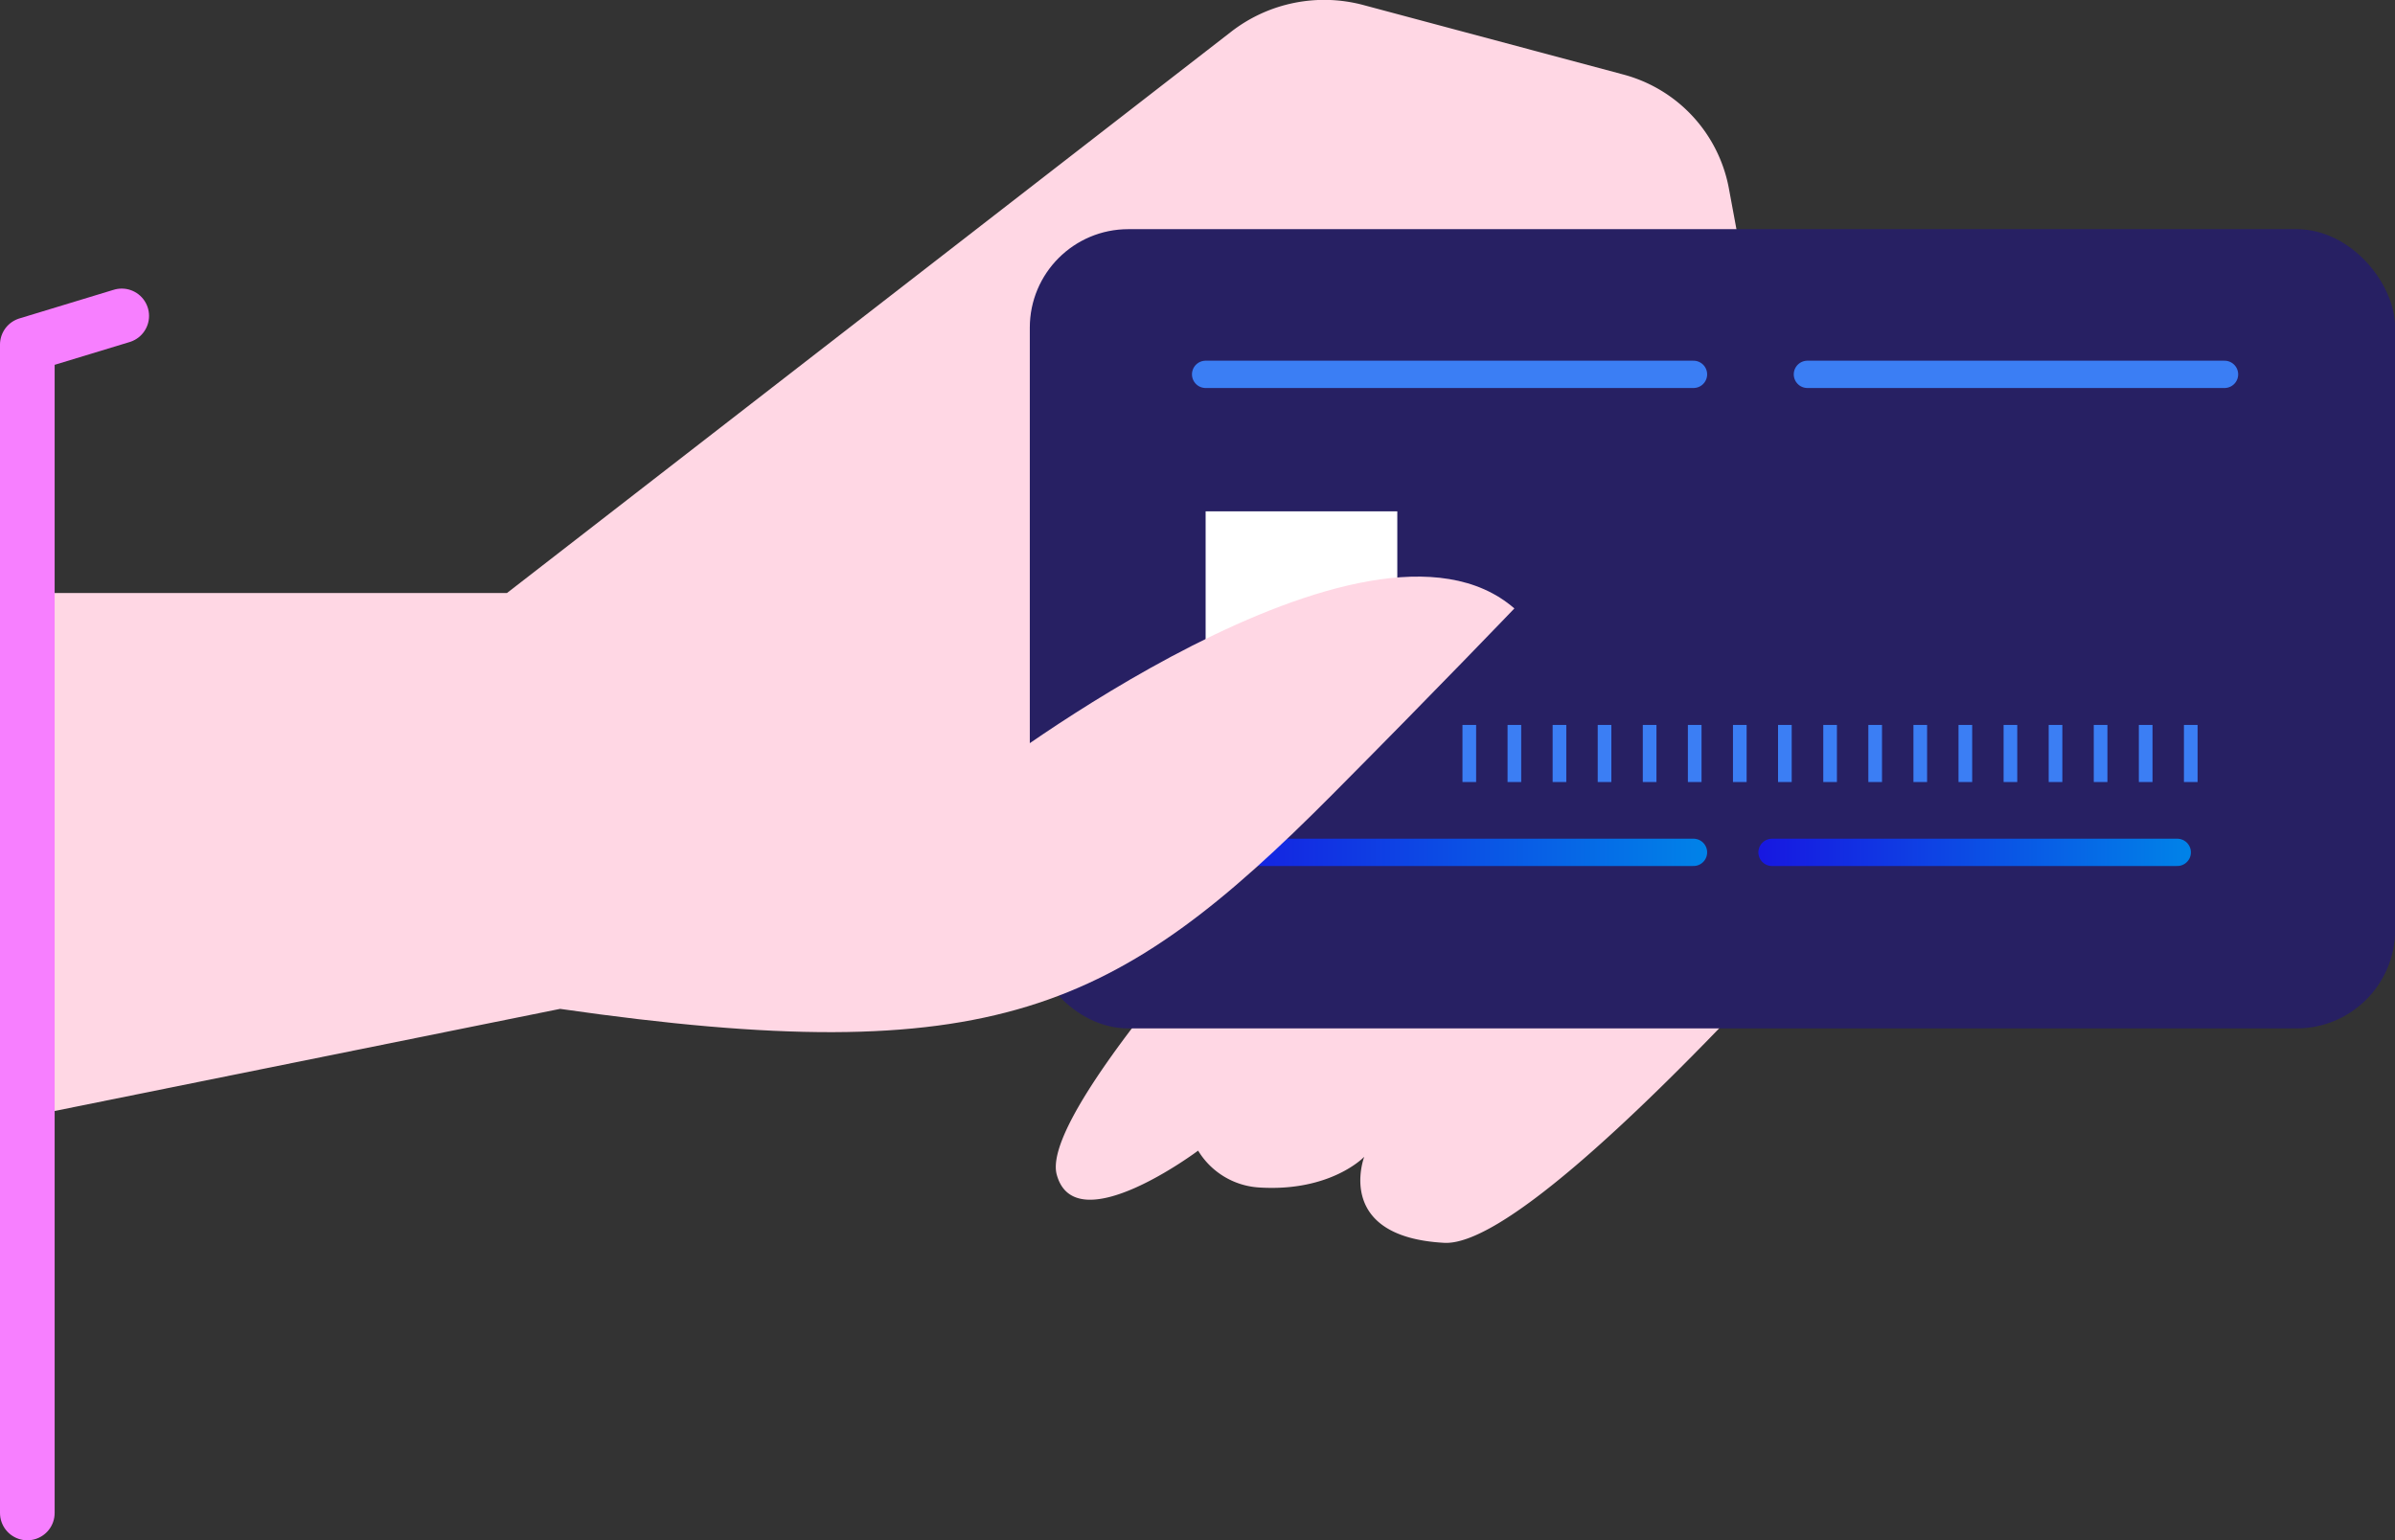
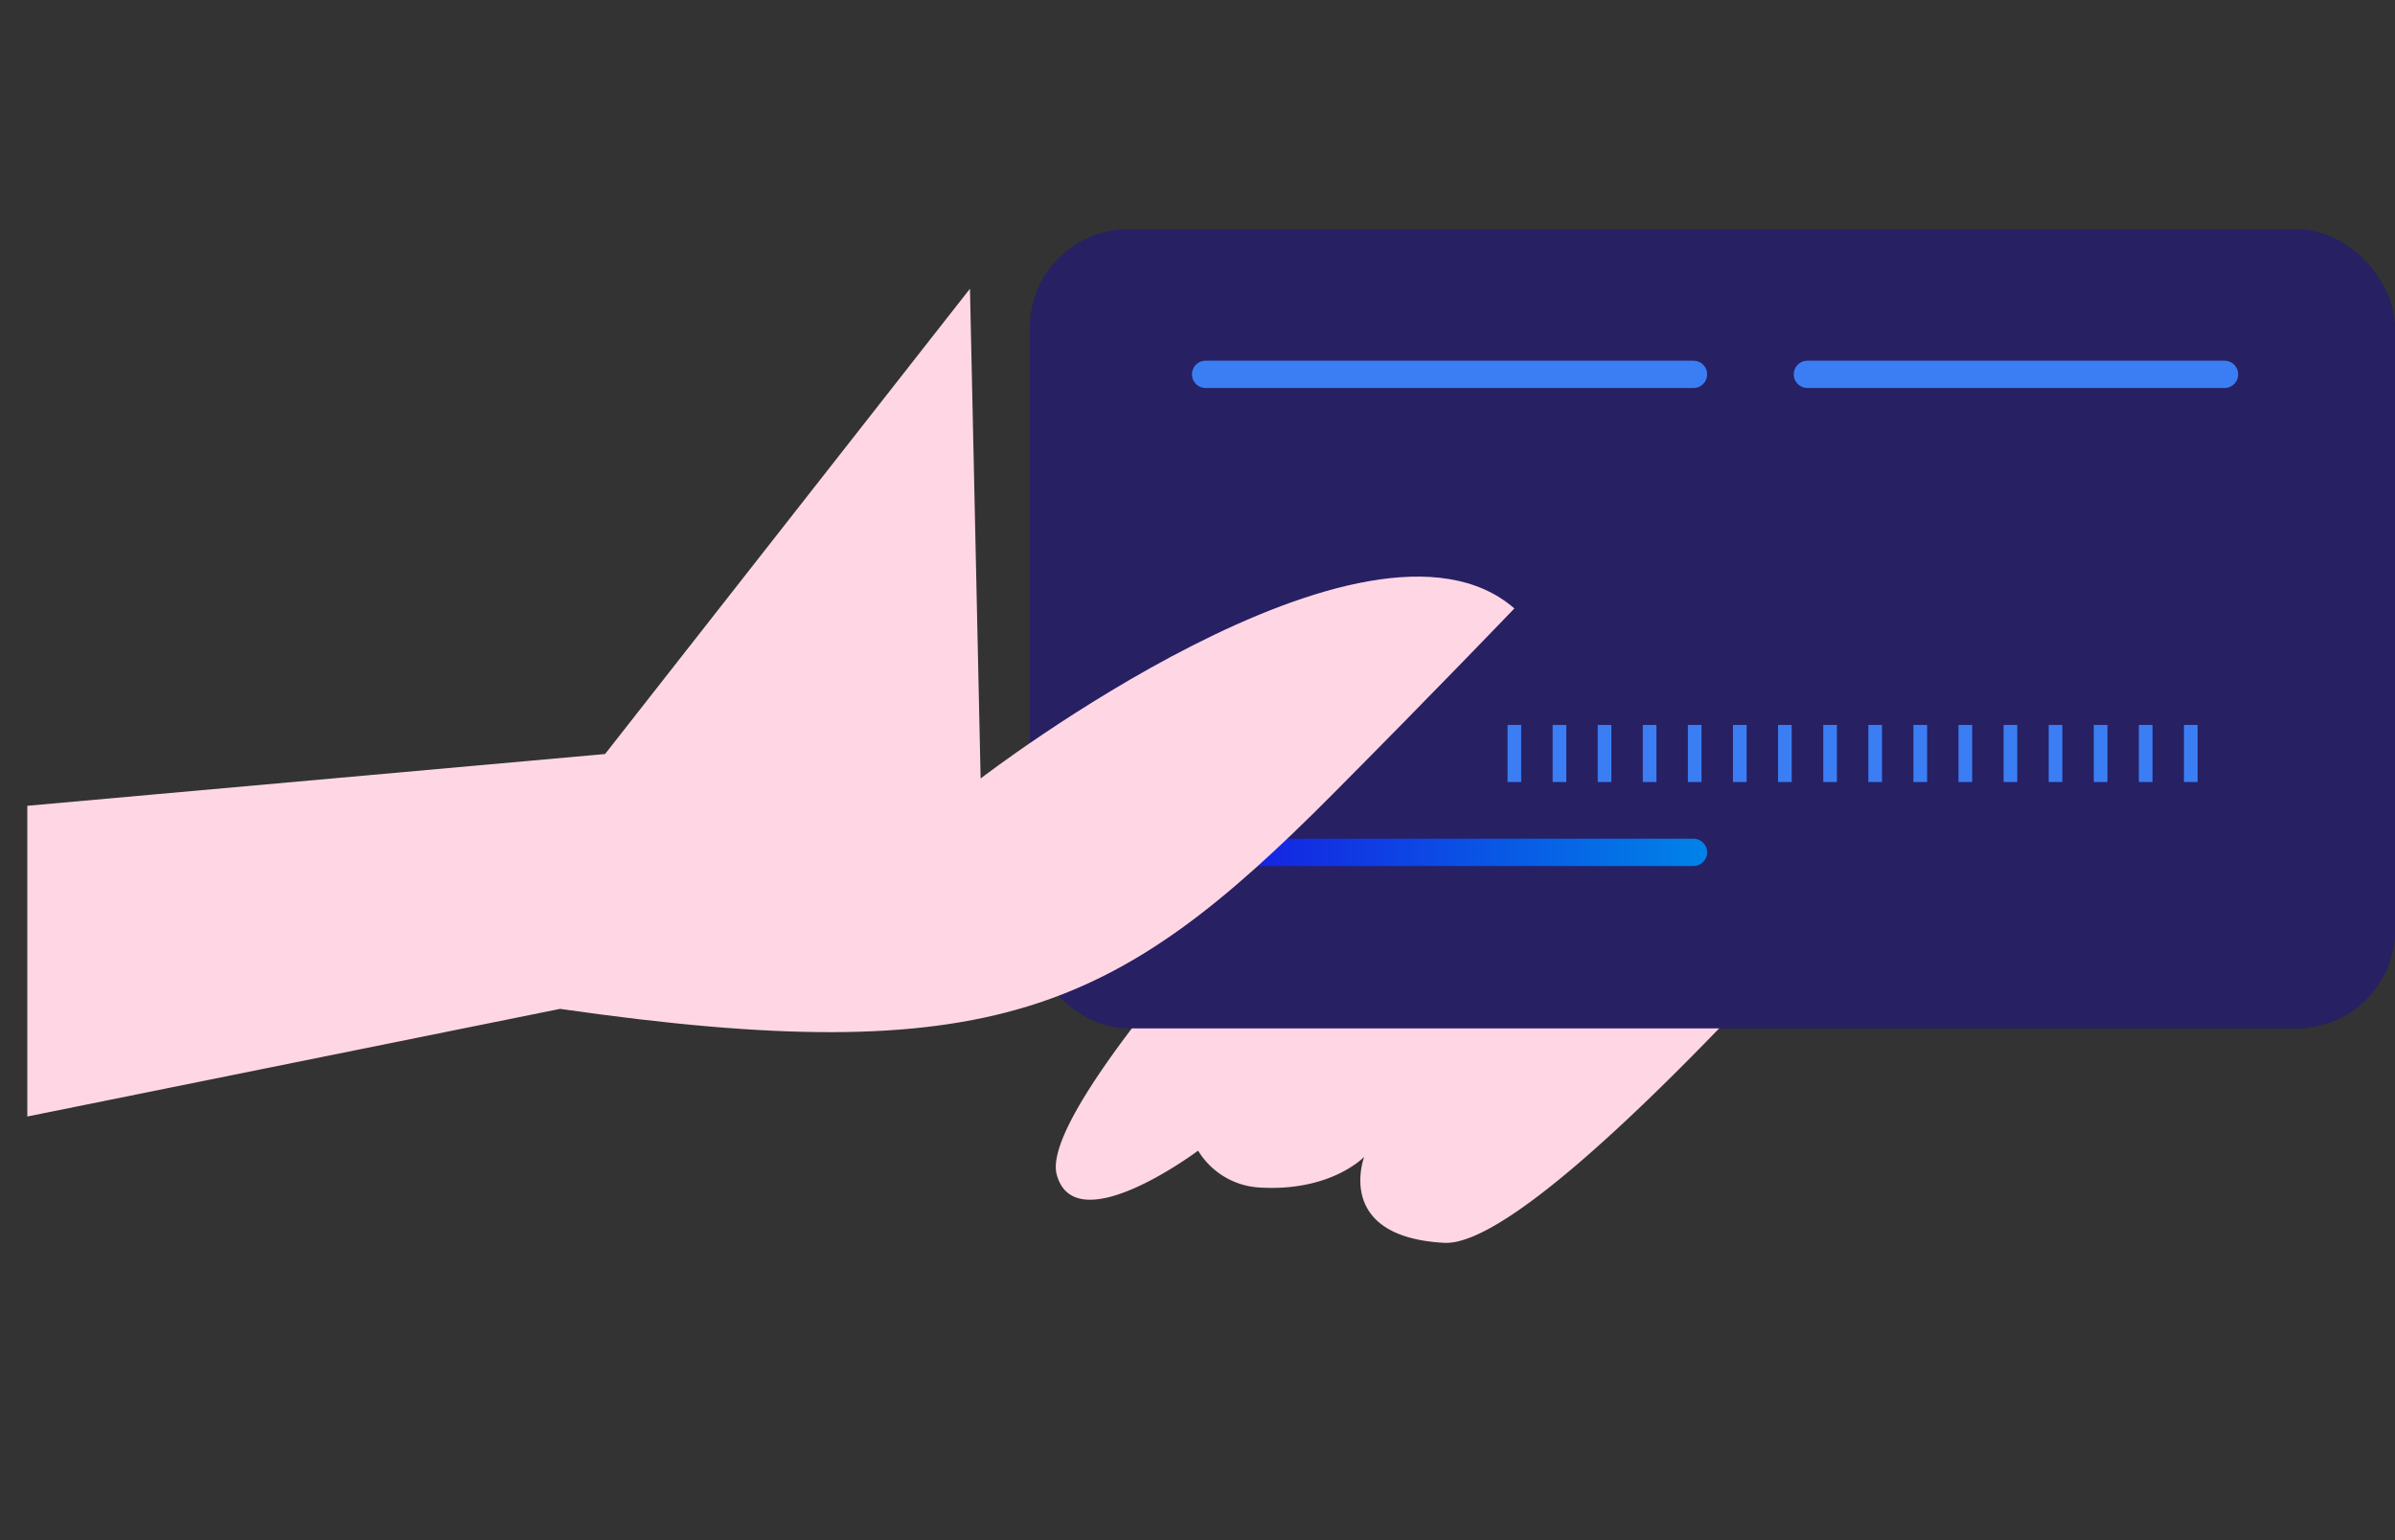
<svg xmlns="http://www.w3.org/2000/svg" xmlns:xlink="http://www.w3.org/1999/xlink" viewBox="0 0 175.31 112.78">
  <rect x="0" y="0" width="175.31" height="112.78" fill="#333333" stroke="none" />
  <defs>
    <style>.cls-1{fill:#ffd7e4;}.cls-2{fill:#272063;}.cls-3{fill:#fff;}.cls-4,.cls-5,.cls-6,.cls-7,.cls-8{fill:none;}.cls-4,.cls-8{stroke:#3b7ef4;}.cls-4,.cls-5,.cls-6,.cls-7{stroke-linecap:round;stroke-linejoin:round;}.cls-4,.cls-5,.cls-6{stroke-width:2px;}.cls-5{stroke:url(#linear-gradient);}.cls-6{stroke:url(#linear-gradient-2);}.cls-7{stroke:#f77fff;stroke-width:4px;}.cls-8{stroke-miterlimit:10;}</style>
    <linearGradient id="linear-gradient" x1="87.25" y1="62.41" x2="124.96" y2="62.41" gradientUnits="userSpaceOnUse">
      <stop offset="0" stop-color="#1717e1" />
      <stop offset="1" stop-color="#0083e8" />
    </linearGradient>
    <linearGradient id="linear-gradient-2" x1="128.71" y1="62.41" x2="160.37" y2="62.41" xlink:href="#linear-gradient" />
  </defs>
  <title>clear pyments</title>
  <g id="Layer_2" data-name="Layer 2">
    <g id="Layer_1-2" data-name="Layer 1">
      <path class="cls-1" d="M144.42,54.53S113.81,91.44,105.71,91s-5.85-6.3-5.85-6.3-2.42,2.57-7.66,2.25a5.62,5.62,0,0,1-4.5-2.7S78.7,91,77.35,86s18-25.21,18-25.21l19.36-27Z" />
-       <path class="cls-1" d="M87.08,71.78l19.36-27L73.3,63.52,21.81,66.83,2,65V43.42H37.11l53-41.09A11.11,11.11,0,0,1,99.84.38l19,5.08a10.64,10.64,0,0,1,7.71,8.33l9.58,51.69" />
      <rect class="cls-2" x="75.38" y="16.78" width="99.94" height="58.52" rx="7.21" ry="7.21" />
-       <rect class="cls-3" x="88.25" y="37.44" width="14.03" height="13.07" />
      <line class="cls-4" x1="88.25" y1="27.41" x2="123.96" y2="27.41" />
      <line class="cls-5" x1="88.25" y1="62.41" x2="123.96" y2="62.41" />
-       <line class="cls-6" x1="129.71" y1="62.41" x2="159.37" y2="62.41" />
      <line class="cls-4" x1="132.3" y1="27.41" x2="162.83" y2="27.41" />
      <path class="cls-1" d="M41,73.87,2,81.75V59l42.29-3.79L71,21.14,71.78,57S100.1,35.2,110.85,44.55c0,0-5.49,5.74-13.3,13.6C81.71,74.09,72.64,78.42,41,73.87Z" />
-       <polyline class="cls-7" points="8.91 23.13 2 25.23 2 110.78" />
-       <line class="cls-8" x1="107.55" y1="53.08" x2="107.55" y2="57.26" />
      <line class="cls-8" x1="110.85" y1="53.08" x2="110.85" y2="57.26" />
      <line class="cls-8" x1="114.15" y1="53.08" x2="114.15" y2="57.26" />
      <line class="cls-8" x1="117.45" y1="53.08" x2="117.45" y2="57.26" />
      <line class="cls-8" x1="120.75" y1="53.08" x2="120.75" y2="57.26" />
      <line class="cls-8" x1="124.05" y1="53.08" x2="124.05" y2="57.26" />
      <line class="cls-8" x1="127.35" y1="53.08" x2="127.35" y2="57.26" />
      <line class="cls-8" x1="130.65" y1="53.08" x2="130.65" y2="57.26" />
      <line class="cls-8" x1="133.96" y1="53.08" x2="133.96" y2="57.26" />
      <line class="cls-8" x1="137.26" y1="53.08" x2="137.26" y2="57.26" />
      <line class="cls-8" x1="140.56" y1="53.08" x2="140.56" y2="57.26" />
      <line class="cls-8" x1="143.86" y1="53.08" x2="143.86" y2="57.26" />
      <line class="cls-8" x1="147.16" y1="53.08" x2="147.16" y2="57.26" />
      <line class="cls-8" x1="150.46" y1="53.08" x2="150.46" y2="57.26" />
      <line class="cls-8" x1="153.76" y1="53.08" x2="153.76" y2="57.26" />
      <line class="cls-8" x1="157.06" y1="53.08" x2="157.06" y2="57.26" />
      <line class="cls-8" x1="160.36" y1="53.08" x2="160.36" y2="57.26" />
    </g>
  </g>
</svg>